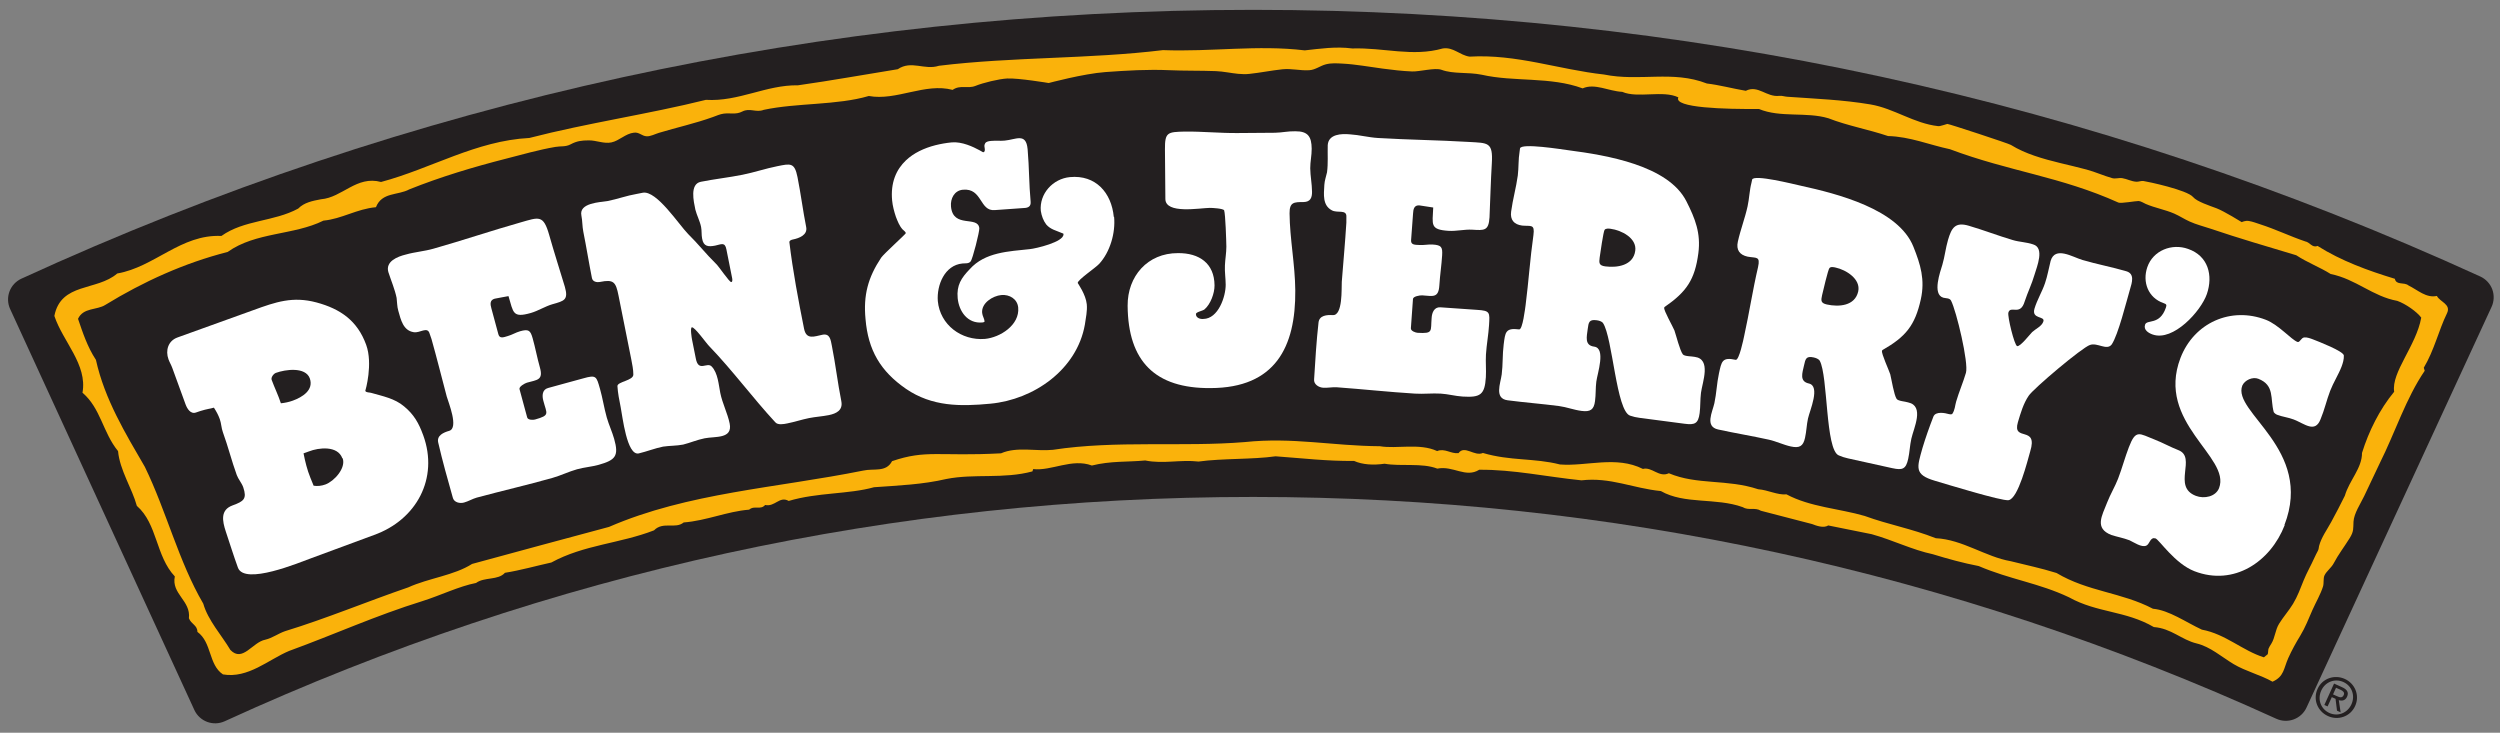
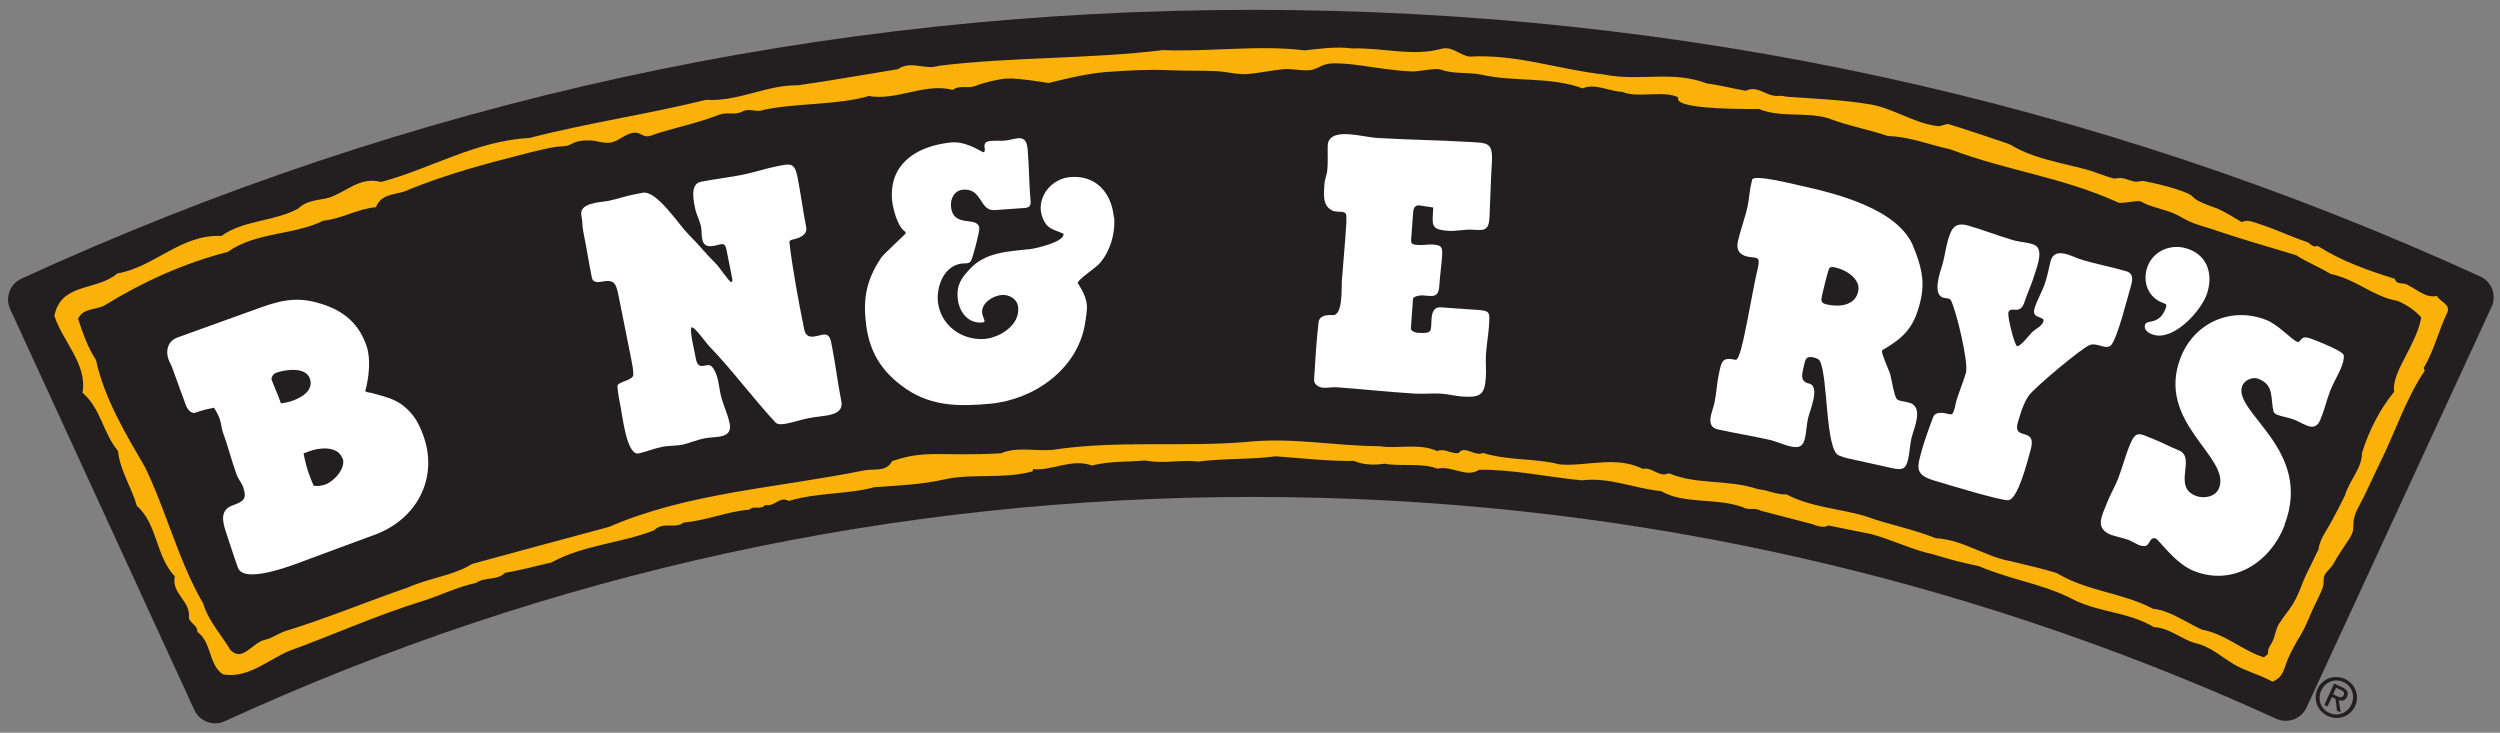
<svg xmlns="http://www.w3.org/2000/svg" xmlns:ns1="http://sodipodi.sourceforge.net/DTD/sodipodi-0.dtd" xmlns:ns2="http://www.inkscape.org/namespaces/inkscape" version="1.1" id="svg102" xml:space="preserve" width="290" height="85" viewBox="0 0 290 85" ns1:docname="baj.svg" ns2:version="1.0.2 (e86c870879, 2021-01-15)">
  <rect x="0" y="0" width="290" height="85" fill="#808080" stroke="none" />
  <defs id="defs106" />
  <g id="g110" ns2:groupmode="layer" ns2:label="PlainLogoColor" transform="matrix(1.333,0,0,-1.333,-264.993,568.474)">
    <path d="m 200.654,402.211 c -0.479,-0.223 -0.853,-0.623 -1.035,-1.116 -0.183,-0.497 -0.164,-1.045 0.057,-1.523 l 16.032,-34.896 c 0.459,-0.996 1.64,-1.437 2.639,-0.979 28.237,12.951 58.351,19.52 89.505,19.52 30.975,0 60.93,-6.492 89.031,-19.303 0.997,-0.454 2.174,-0.018 2.631,0.979 l 16.102,34.864 c 0.221,0.48 0.242,1.03 0.06,1.524 -0.186,0.496 -0.562,0.898 -1.043,1.119 -33.693,15.396 -69.619,23.205 -106.781,23.205 -37.317,0 -73.384,-7.869 -107.198,-23.395 z" style="fill:#231f20;fill-opacity:1;fill-rule:nonzero;stroke:none" id="path112" />
    <path d="m 235.624,388.585 c 1.369,-3.755 -0.595,-7.364 -4.281,-8.679 l -5.414,-2.002 c -1.096,-0.398 -5.86,-2.4 -6.43,-0.838 -0.38,1.045 -0.708,2.105 -1.052,3.132 -0.315,0.95 -0.482,1.893 0.584,2.282 0.992,0.359 1.267,0.579 0.931,1.579 -0.141,0.39 -0.429,0.699 -0.564,1.065 -0.446,1.225 -0.751,2.471 -1.207,3.724 -0.136,0.365 -0.138,0.777 -0.271,1.143 -0.131,0.366 -0.308,0.685 -0.509,0.995 -0.55,-0.111 -1.04,-0.23 -1.561,-0.42 -0.468,-0.17 -0.772,0.338 -0.906,0.703 l -1.16,3.183 c -0.095,0.26 -0.232,0.477 -0.326,0.736 -0.286,0.781 -0.029,1.616 0.78,1.907 l 6.631,2.389 c 1.932,0.703 3.4,1.211 5.462,0.66 2.097,-0.564 3.566,-1.596 4.326,-3.682 0.608,-1.666 -0.058,-3.981 -0.074,-4.014 0.058,-0.157 0.371,-0.129 0.505,-0.172 0.99,-0.287 2.066,-0.484 2.885,-1.191 0.846,-0.697 1.27,-1.458 1.64,-2.475 l 0.01,-0.026 m -9.864,4.942 c -0.38,1.043 -2.147,0.783 -2.955,0.488 -0.208,-0.076 -0.446,-0.398 -0.369,-0.608 0.246,-0.675 0.572,-1.327 0.802,-2.039 0.341,0.035 0.699,0.106 1.037,0.23 0.81,0.295 1.855,0.912 1.474,1.956 l 0.011,-0.026 m 2.826,-6.944 c -0.41,1.12 -2.055,0.933 -2.907,0.596 l -0.469,-0.169 c 0.143,-0.721 0.312,-1.426 0.595,-2.121 l 0.283,-0.695 c 0.343,-0.053 0.686,-0.016 1.026,0.109 0.755,0.274 1.812,1.427 1.498,2.287 l -0.025,-0.007 z" style="fill:#ffffff;fill-opacity:1;fill-rule:nonzero;stroke:none" id="path114" />
-     <path d="m 251.001,392.648 c 0.235,-0.828 0.362,-1.685 0.595,-2.514 0.182,-0.637 0.47,-1.251 0.644,-1.865 0.423,-1.494 0.118,-1.841 -1.352,-2.258 -0.614,-0.171 -1.267,-0.214 -1.881,-0.387 -0.72,-0.203 -1.404,-0.541 -2.125,-0.746 -2.189,-0.619 -4.411,-1.129 -6.608,-1.721 -0.373,-0.107 -0.718,-0.321 -1.091,-0.424 -0.372,-0.109 -0.896,0.006 -0.989,0.437 -0.446,1.579 -0.9,3.181 -1.266,4.779 -0.145,0.622 0.472,0.882 0.954,1.02 0.852,0.24 -0.062,2.463 -0.214,2.993 -0.441,1.664 -0.856,3.336 -1.324,4.995 l -0.163,0.471 c -0.188,0.668 -0.842,0.022 -1.392,0.127 -0.908,0.145 -1.111,1.07 -1.337,1.871 -0.107,0.371 -0.097,0.75 -0.144,1.113 -0.158,0.764 -0.473,1.481 -0.719,2.248 -0.265,0.933 0.8,1.35 1.528,1.526 0.775,0.222 1.595,0.278 2.395,0.507 2.538,0.717 5.037,1.566 7.573,2.284 1.605,0.454 1.994,0.708 2.507,-1.11 0.423,-1.495 0.907,-3.002 1.357,-4.49 0.326,-1.148 -0.056,-1.227 -1.072,-1.514 -0.64,-0.182 -1.25,-0.582 -1.89,-0.764 -1.601,-0.455 -1.509,0.035 -1.943,1.467 -0.381,-0.078 -0.799,-0.137 -1.206,-0.225 -0.427,-0.12 -0.384,-0.484 -0.286,-0.829 l 0.615,-2.278 c 0.113,-0.4 0.474,-0.243 0.821,-0.141 0.373,0.105 0.689,0.31 1.062,0.415 0.749,0.21 0.902,0.08 1.098,-0.614 0.234,-0.829 0.388,-1.68 0.629,-2.533 0.317,-1.118 -0.241,-1.077 -1.124,-1.326 -0.187,-0.054 -0.71,-0.345 -0.65,-0.561 l 0.668,-2.464 c 0.067,-0.241 0.524,-0.226 0.683,-0.182 1.337,0.376 1.018,0.489 0.727,1.618 -0.128,0.455 -0.105,0.983 0.404,1.123 1.013,0.289 2.062,0.557 3.08,0.844 1.121,0.316 1.132,0.176 1.442,-0.918 l -0.009,0.023 z" style="fill:#ffffff;fill-opacity:1;fill-rule:nonzero;stroke:none" id="path116" />
    <path d="m 272.007,391.547 c 0.158,-0.789 -0.436,-1.076 -1.088,-1.209 -0.572,-0.115 -1.161,-0.146 -1.731,-0.26 -0.627,-0.127 -1.236,-0.334 -1.891,-0.463 -0.298,-0.06 -0.815,-0.164 -1.039,0.104 -1.988,2.15 -3.701,4.496 -5.737,6.609 -0.244,0.233 -1.272,1.699 -1.518,1.65 -0.164,-0.033 -0.012,-0.938 0.015,-1.076 l 0.321,-1.604 c 0.23,-1.284 0.993,-0.284 1.396,-0.738 0.538,-0.569 0.597,-1.581 0.739,-2.288 0.185,-0.924 0.636,-1.768 0.818,-2.666 0.271,-1.361 -1.253,-1.1 -2.18,-1.285 -0.653,-0.131 -1.253,-0.393 -1.87,-0.547 -0.574,-0.112 -1.173,-0.092 -1.748,-0.178 -0.707,-0.143 -1.389,-0.417 -2.118,-0.592 -1.034,-0.209 -1.409,3.229 -1.567,4.016 -0.121,0.6 -0.251,1.254 -0.284,1.838 -0.022,0.395 1.404,0.481 1.384,1.016 0,0.423 -0.095,0.885 -0.18,1.322 l -1.111,5.555 c -0.233,1.17 -0.423,1.415 -1.594,1.18 -0.3,-0.06 -0.654,0.013 -0.718,0.336 -0.267,1.336 -0.479,2.68 -0.752,4.041 -0.093,0.464 -0.069,0.92 -0.167,1.408 -0.218,1.091 1.611,1.145 2.294,1.254 0.846,0.168 1.663,0.472 2.512,0.615 l 0.544,0.107 c 1.203,0.213 3.129,-2.771 3.944,-3.598 0.846,-0.824 1.568,-1.754 2.414,-2.578 0.238,-0.203 1.175,-1.629 1.339,-1.6 0.135,0.03 0.086,0.273 0.071,0.355 l -0.5,2.504 c -0.131,0.653 -0.454,0.422 -0.968,0.316 -0.598,-0.119 -1.028,-0.092 -1.144,0.621 -0.065,0.326 -0.021,0.674 -0.088,1 -0.104,0.52 -0.371,1.002 -0.5,1.514 -0.143,0.707 -0.501,2.223 0.479,2.418 1.198,0.239 2.416,0.369 3.615,0.609 1.035,0.207 2.014,0.543 3.048,0.749 1.144,0.229 1.491,0.328 1.748,-0.95 0.287,-1.443 0.469,-2.907 0.756,-4.352 0.135,-0.679 -0.598,-0.968 -1.172,-1.081 -0.134,-0.03 -0.291,-0.087 -0.291,-0.229 0.297,-2.486 0.791,-5.105 1.277,-7.528 0.201,-1.006 0.898,-0.67 1.605,-0.528 0.655,0.129 0.713,-0.451 0.816,-0.971 0.316,-1.574 0.501,-3.209 0.823,-4.816 z" style="fill:#ffffff;fill-opacity:1;fill-rule:nonzero;stroke:none" id="path118" />
-     <path d="m 312.815,411.799 c 0.007,-0.666 0.149,-1.33 0.155,-2.024 0.006,-0.499 -0.131,-0.889 -0.742,-0.895 -0.832,-0.003 -1.22,-0.009 -1.214,-0.979 0.019,-2.221 0.479,-4.438 0.498,-6.713 0.042,-4.914 -1.733,-8.481 -7.367,-8.498 -4.833,-0.041 -7.183,2.33 -7.222,7.16 -0.021,2.579 1.739,4.592 4.377,4.585 1.859,0.017 3.169,-0.89 3.185,-2.804 0.006,-0.693 -0.347,-1.643 -0.872,-2.092 -0.165,-0.139 -0.772,-0.225 -0.746,-0.42 0.002,-0.333 0.393,-0.44 0.642,-0.412 1.305,0.011 1.955,1.959 1.947,2.984 -0.004,0.557 -0.094,1.11 -0.067,1.667 0.021,0.555 0.128,1.109 0.125,1.64 -0.006,0.498 -0.079,2.803 -0.192,3.16 -0.085,0.165 -1.029,0.215 -1.252,0.213 -0.86,-0.009 -3.853,-0.56 -3.863,0.772 l -0.037,4.331 c -0.011,1.499 0.239,1.499 1.738,1.539 1.527,0.014 3.053,-0.141 4.58,-0.129 l 3.248,0.025 c 0.582,0.006 1.162,0.146 1.774,0.129 1.107,0.009 1.42,-0.465 1.429,-1.517 0.006,-0.583 -0.13,-1.14 -0.126,-1.724 z" style="fill:#ffffff;fill-opacity:1;fill-rule:nonzero;stroke:none" id="path120" />
    <path d="m 328.375,398.184 c -0.052,-0.861 -0.216,-1.711 -0.27,-2.57 -0.039,-0.664 0.031,-1.34 -0.008,-1.975 -0.093,-1.553 -0.498,-1.777 -2.02,-1.686 -0.639,0.039 -1.266,0.217 -1.902,0.256 -0.75,0.046 -1.508,-0.049 -2.256,0 -2.271,0.139 -4.535,0.388 -6.809,0.553 -0.389,0.021 -0.781,-0.066 -1.171,-0.041 -0.387,0.024 -0.841,0.301 -0.788,0.742 0.101,1.635 0.199,3.299 0.383,4.928 0.066,0.637 0.738,0.678 1.238,0.65 0.888,-0.059 0.754,2.342 0.787,2.898 0.133,1.716 0.292,3.428 0.398,5.146 l 0.002,0.503 c 0.041,0.69 -0.788,0.297 -1.273,0.577 -0.811,0.436 -0.693,1.375 -0.645,2.207 0.021,0.389 0.158,0.741 0.234,1.098 0.103,0.771 0.039,1.557 0.061,2.361 0.059,0.971 1.203,1.012 1.947,0.939 0.805,-0.051 1.6,-0.266 2.428,-0.316 2.633,-0.16 5.275,-0.184 7.904,-0.343 1.664,-0.101 2.115,0.009 2,-1.874 -0.093,-1.549 -0.133,-3.134 -0.201,-4.687 -0.073,-1.189 -0.457,-1.14 -1.51,-1.075 -0.666,0.037 -1.371,-0.141 -2.039,-0.102 -1.658,0.104 -1.41,0.531 -1.35,2.031 -0.387,0.051 -0.797,0.131 -1.213,0.186 -0.445,0.027 -0.521,-0.33 -0.54,-0.689 l -0.174,-2.356 c -0.022,-0.414 0.367,-0.382 0.728,-0.403 0.389,-0.025 0.756,0.064 1.145,0.041 0.772,-0.048 0.873,-0.223 0.83,-0.94 -0.051,-0.856 -0.187,-1.71 -0.241,-2.6 -0.069,-1.163 -0.586,-0.937 -1.499,-0.883 -0.196,0.011 -0.784,-0.087 -0.797,-0.312 l -0.183,-2.55 c -0.017,-0.249 0.423,-0.386 0.584,-0.397 1.388,-0.081 1.123,0.131 1.222,1.29 0.027,0.472 0.227,0.959 0.751,0.93 1.052,-0.064 2.132,-0.159 3.185,-0.222 1.166,-0.072 1.128,-0.209 1.059,-1.345 l 0.002,0.028 z" style="fill:#ffffff;fill-opacity:1;fill-rule:nonzero;stroke:none" id="path122" />
-     <path d="m 345.402,389.585 -3.936,0.517 c -0.275,0.031 -0.545,0.098 -0.813,0.188 -1.212,0.384 -1.521,6.804 -2.362,8.06 -0.118,0.156 -0.363,0.22 -0.559,0.244 -0.659,0.087 -0.696,-0.188 -0.772,-0.767 -0.083,-0.661 -0.294,-1.416 0.56,-1.53 1.045,-0.135 0.281,-2.329 0.189,-3.047 -0.072,-0.551 -0.035,-1.113 -0.113,-1.692 -0.095,-0.744 -0.404,-0.956 -1.174,-0.854 -0.66,0.083 -1.297,0.335 -1.957,0.423 -1.489,0.193 -2.985,0.307 -4.472,0.501 -1.184,0.153 -0.622,1.454 -0.517,2.251 0.111,0.854 0.058,1.73 0.172,2.608 0.137,1.046 0.137,1.464 1.347,1.31 0.303,-0.042 0.522,1.863 0.56,2.11 0.262,2.035 0.391,4.063 0.682,6.095 0.131,0.991 -0.21,0.758 -0.982,0.83 -0.713,0.094 -1.055,0.5 -0.959,1.217 0.137,1.045 0.441,2.099 0.58,3.141 0.086,0.689 0.04,1.4 0.157,2.082 l 0.036,0.273 c 0.094,0.495 3.629,-0.084 4.26,-0.164 3.223,-0.422 8.646,-1.299 10.225,-4.447 0.758,-1.497 1.261,-2.766 1.035,-4.501 -0.303,-2.31 -1.028,-3.364 -2.934,-4.682 -0.031,-0.026 -0.037,-0.05 -0.039,-0.079 -0.035,-0.247 0.742,-1.607 0.89,-1.963 0.163,-0.473 0.472,-1.743 0.733,-2.084 0.146,-0.186 0.791,-0.162 1.038,-0.219 1.459,-0.193 0.665,-2.188 0.54,-3.125 -0.076,-0.604 -0.041,-1.197 -0.117,-1.773 -0.12,-0.91 -0.42,-1.037 -1.297,-0.923 m -6.432,16.965 c -0.165,0.022 -0.441,0.058 -0.545,-0.097 -0.104,-0.156 -0.382,-2.076 -0.426,-2.406 -0.061,-0.468 -0.065,-0.692 0.488,-0.767 1.044,-0.136 2.443,0.074 2.61,1.366 0.147,1.102 -1.219,1.784 -2.128,1.903 z" style="fill:#ffffff;fill-opacity:1;fill-rule:nonzero;stroke:none" id="path124" />
    <path d="m 363.475,385.719 -3.875,0.857 c -0.273,0.057 -0.535,0.146 -0.795,0.258 -1.172,0.484 -0.924,6.911 -1.654,8.236 -0.105,0.166 -0.346,0.246 -0.535,0.289 -0.649,0.141 -0.709,-0.128 -0.833,-0.699 -0.144,-0.652 -0.419,-1.385 0.419,-1.57 1.032,-0.225 0.082,-2.349 -0.074,-3.053 -0.119,-0.539 -0.129,-1.107 -0.257,-1.677 -0.159,-0.731 -0.483,-0.917 -1.242,-0.749 -0.652,0.143 -1.267,0.45 -1.917,0.592 -1.463,0.324 -2.945,0.563 -4.406,0.885 -1.168,0.258 -0.498,1.503 -0.322,2.289 0.184,0.843 0.206,1.715 0.396,2.585 0.227,1.03 0.262,1.449 1.457,1.187 0.297,-0.069 0.683,1.811 0.734,2.055 0.444,2.004 0.744,4.014 1.211,6.01 0.215,0.98 -0.142,0.774 -0.908,0.914 -0.703,0.153 -1.006,0.592 -0.85,1.297 0.225,1.027 0.623,2.052 0.848,3.08 0.15,0.677 0.164,1.386 0.34,2.057 l 0.057,0.271 c 0.139,0.48 3.612,-0.396 4.234,-0.533 3.172,-0.697 8.502,-2.042 9.801,-5.313 0.623,-1.559 1.02,-2.866 0.643,-4.573 -0.504,-2.279 -1.319,-3.264 -3.334,-4.412 -0.03,-0.021 -0.037,-0.049 -0.045,-0.076 -0.055,-0.246 0.6,-1.666 0.719,-2.034 0.119,-0.482 0.32,-1.775 0.553,-2.14 0.127,-0.198 0.773,-0.227 1.01,-0.31 1.438,-0.313 0.477,-2.233 0.273,-3.156 -0.133,-0.595 -0.148,-1.188 -0.275,-1.757 -0.195,-0.896 -0.504,-1 -1.371,-0.809 m -4.938,17.457 c -0.16,0.037 -0.434,0.098 -0.547,-0.048 -0.121,-0.143 -0.564,-2.037 -0.638,-2.36 -0.103,-0.461 -0.122,-0.684 0.421,-0.805 1.031,-0.227 2.441,-0.138 2.725,1.137 0.236,1.082 -1.066,1.882 -1.961,2.076 z" style="fill:#ffffff;fill-opacity:1;fill-rule:nonzero;stroke:none" id="path126" />
    <path d="m 384.158,401.312 c -0.328,-1.116 -1.03,-3.978 -1.598,-4.824 -0.429,-0.567 -1.244,0.192 -1.894,-0.046 -0.671,-0.208 -4.912,-3.789 -5.331,-4.418 -0.459,-0.674 -0.701,-1.502 -0.938,-2.301 -0.519,-1.756 1.782,-0.234 1.07,-2.544 -0.233,-0.798 -1.042,-4.119 -1.89,-4.245 -0.602,-0.082 -5.484,1.419 -6.417,1.695 -1.81,0.535 -1.542,1.146 -1.073,2.832 0.271,0.906 0.604,1.846 0.959,2.757 0.197,0.464 0.992,0.313 1.363,0.204 0.077,-0.022 0.193,-0.027 0.267,0.01 0.242,0.336 0.243,0.736 0.347,1.085 0.25,0.852 0.607,1.67 0.85,2.497 0.254,0.852 -0.833,5.398 -1.295,6.287 -0.13,0.24 -0.436,0.188 -0.677,0.256 -0.985,0.293 -0.253,2.276 -0.08,2.861 0.212,0.72 0.284,1.451 0.494,2.168 0.308,1.039 0.614,1.586 1.812,1.23 1.279,-0.375 2.551,-0.869 3.828,-1.246 0.584,-0.175 1.193,-0.177 1.77,-0.377 1.012,-0.301 0.33,-1.922 0.116,-2.639 -0.231,-0.8 -0.595,-1.533 -0.855,-2.324 -0.387,-1.305 -1.224,-0.305 -1.419,-0.969 -0.093,-0.321 0.521,-2.845 0.76,-2.917 0.266,-0.078 1.116,1.03 1.318,1.229 0.318,0.286 0.847,0.506 0.971,0.928 0.143,0.48 -1.05,0.168 -0.778,1.1 0.23,0.773 0.671,1.484 0.917,2.219 0.217,0.631 0.324,1.293 0.489,1.938 0.386,1.308 1.892,0.34 2.772,0.08 1.252,-0.369 2.568,-0.614 3.816,-0.981 0.748,-0.221 0.493,-0.985 0.319,-1.572 l 0.007,0.026 z" style="fill:#ffffff;fill-opacity:1;fill-rule:nonzero;stroke:none" id="path128" />
    <path d="m 386.137,397.347 c -0.387,0.132 -0.826,0.409 -0.674,0.866 0.17,0.479 1.275,-0.08 1.807,1.468 0.088,0.253 0.057,0.313 -0.195,0.401 -1.344,0.459 -1.862,1.834 -1.418,3.131 0.502,1.461 2.146,2.092 3.549,1.587 1.752,-0.604 2.188,-2.306 1.635,-3.923 -0.517,-1.504 -2.927,-4.141 -4.703,-3.53 z" style="fill:#ffffff;fill-opacity:1;fill-rule:nonzero;stroke:none" id="path130" />
    <path d="m 397.615,380.771 c -1.232,-3.186 -4.414,-5.346 -7.859,-4.016 -1.707,0.661 -3.052,2.729 -3.385,2.855 -0.027,0.014 -0.175,0.012 -0.203,0.019 -0.316,-0.115 -0.325,-0.529 -0.611,-0.655 -0.419,-0.165 -1.049,0.288 -1.451,0.472 -0.518,0.199 -1.077,0.297 -1.576,0.459 -1.502,0.584 -0.811,1.684 -0.371,2.822 0.281,0.725 0.68,1.373 0.951,2.071 0.35,0.907 0.597,1.854 0.946,2.757 0.608,1.581 0.897,1.173 2.243,0.653 0.701,-0.272 1.334,-0.634 2.059,-0.917 1.629,-0.631 -0.574,-3.17 1.523,-3.979 0.727,-0.28 1.728,-0.074 2.02,0.675 1.049,2.721 -5.516,5.675 -3.357,11.326 1.178,3.057 4.385,4.496 7.438,3.316 1.11,-0.433 2.195,-1.713 2.739,-1.923 0.208,-0.079 0.322,0.377 0.601,0.392 0.242,0.025 0.555,-0.095 0.762,-0.174 0.465,-0.181 2.64,-1.023 2.676,-1.395 0.018,-0.332 -0.09,-0.679 -0.195,-0.963 -0.28,-0.725 -0.715,-1.389 -0.994,-2.115 -0.311,-0.803 -0.492,-1.652 -0.837,-2.471 -0.482,-1.245 -1.396,-0.385 -2.33,-0.026 -0.47,0.183 -0.983,0.233 -1.45,0.414 -0.127,0.048 -0.24,0.149 -0.294,0.231 -0.323,1.168 0.101,2.342 -1.347,2.902 -0.492,0.189 -1.174,-0.115 -1.389,-0.594 -0.908,-2.328 6.223,-5.527 3.668,-12.131 l 0.025,-0.008 z" style="fill:#ffffff;fill-opacity:1;fill-rule:nonzero;stroke:none" id="path132" />
    <path d="m 294.432,403.482 c 0.961,1.037 1.445,2.701 1.313,4.111 l -0.028,-0.002 c -0.198,2.098 -1.575,3.671 -3.814,3.459 -1.489,-0.141 -2.675,-1.449 -2.536,-2.944 0.07,-0.44 0.218,-0.843 0.474,-1.181 0.375,-0.438 0.884,-0.53 1.409,-0.762 0.058,-0.019 0.086,-0.018 0.09,-0.072 0.065,-0.691 -2.446,-1.262 -2.917,-1.307 -1.849,-0.202 -3.907,-0.256 -5.244,-1.75 -0.736,-0.766 -1.151,-1.392 -1.046,-2.523 0.109,-1.133 0.854,-2.234 2.153,-2.111 0,0 0.193,0.017 0.186,0.1 -0.022,0.249 -0.184,0.457 -0.21,0.733 -0.08,0.857 0.921,1.482 1.667,1.554 0.718,0.066 1.4,-0.344 1.471,-1.09 0.14,-1.518 -1.568,-2.602 -2.895,-2.728 -2.048,-0.163 -3.907,1.223 -4.101,3.296 -0.104,1.384 0.595,3.124 2.144,3.268 0.247,0.025 0.533,-0.034 0.709,0.176 0.175,0.186 0.784,2.612 0.758,2.889 -0.107,1.134 -2.283,-0.047 -2.464,1.887 -0.065,0.689 0.288,1.396 1.033,1.467 1.715,0.161 1.435,-1.902 2.788,-1.772 0.858,0.078 1.691,0.103 2.518,0.179 0.392,0.011 0.631,0.145 0.591,0.56 -0.141,1.486 -0.125,2.989 -0.256,4.478 -0.004,0.033 -0.004,0.066 -0.008,0.096 -0.067,0.732 -0.327,0.932 -0.693,0.943 -0.355,0.008 -0.81,-0.164 -1.299,-0.21 -0.385,-0.037 -0.783,0.011 -1.169,-0.026 -0.195,-0.018 -0.442,-0.044 -0.536,-0.219 -0.05,-0.087 -0.068,-0.174 -0.062,-0.229 0.005,-0.066 0.024,-0.157 0.034,-0.252 0.014,-0.139 4.9e-4,-0.276 -0.15,-0.287 -0.009,0 -0.136,0.076 -0.332,0.186 -0.505,0.274 -1.501,0.755 -2.397,0.672 -0.485,-0.047 -0.959,-0.131 -1.416,-0.245 -0.997,-0.255 -1.892,-0.683 -2.563,-1.315 -0.856,-0.809 -1.351,-1.952 -1.205,-3.502 0.045,-0.469 0.174,-0.959 0.328,-1.417 0.149,-0.379 0.298,-0.781 0.578,-1.091 0.093,-0.101 0.27,-0.197 0.282,-0.334 -0.019,-0.088 -1.921,-1.801 -2.141,-2.127 -1.149,-1.724 -1.561,-3.27 -1.363,-5.342 0.228,-2.709 1.292,-4.535 3.528,-6.078 2.264,-1.544 4.715,-1.539 7.341,-1.288 3.787,0.356 7.526,2.967 8.219,6.88 0.083,0.592 0.222,1.191 0.166,1.771 -0.082,0.856 -0.783,1.823 -0.786,1.85 -0.051,0.249 1.546,1.317 1.851,1.653 z" style="fill:#ffffff;fill-opacity:1;fill-rule:nonzero;stroke:none" id="path134" />
    <path d="m 316.453,422.245 c 2.783,0.089 5.246,-0.751 7.894,0 0.927,0.142 1.466,-0.583 2.33,-0.711 4.111,0.237 7.772,-1.126 11.691,-1.555 3.123,-0.636 5.968,0.384 8.962,-0.784 1.062,-0.123 2.264,-0.444 3.388,-0.635 1.059,0.541 1.8,-0.58 2.927,-0.438 0.199,0.026 0.466,-0.067 0.672,-0.079 2.434,-0.174 4.845,-0.262 7.256,-0.67 2.042,-0.348 3.785,-1.657 5.889,-1.889 0.178,-0.021 0.732,0.19 0.793,0.194 0.132,0.007 5.324,-1.698 5.529,-1.826 0.639,-0.397 1.332,-0.696 2.041,-0.94 1.482,-0.512 3.03,-0.796 4.541,-1.204 0.758,-0.204 1.477,-0.532 2.225,-0.746 0.299,-0.085 0.579,0.042 0.879,-0.002 0.426,-0.067 0.81,-0.295 1.25,-0.313 0.18,-0.008 0.419,0.091 0.592,0.065 0.365,-0.053 3.814,-0.777 4.332,-1.4 0.33,-0.395 1.446,-0.752 2.037,-0.975 0.679,-0.26 2.193,-1.205 2.193,-1.205 0,0 0.307,0.152 0.607,0.102 0.344,-0.052 0.666,-0.186 0.994,-0.289 1.399,-0.453 2.597,-1.041 3.928,-1.492 0.396,-0.062 0.603,-0.59 1.066,-0.39 2.069,-1.308 4.397,-2.15 6.727,-2.861 0.137,-0.595 0.798,-0.256 1.197,-0.585 0.799,-0.393 1.537,-1.114 2.463,-0.908 0.271,-0.529 1.269,-0.721 0.876,-1.518 -0.719,-1.469 -1.099,-3.195 -2.015,-4.73 l 0.08,-0.266 c -1.639,-2.402 -2.553,-5.328 -3.92,-8.06 -0.451,-0.948 -0.899,-1.896 -1.347,-2.843 -0.302,-0.635 -0.892,-1.508 -0.929,-2.229 -0.031,-0.592 0.04,-0.829 -0.329,-1.423 -0.462,-0.745 -0.993,-1.429 -1.397,-2.202 -0.199,-0.381 -0.635,-0.69 -0.798,-1.047 -0.124,-0.268 -0.036,-0.674 -0.13,-0.973 -0.216,-0.682 -0.625,-1.376 -0.918,-2.035 -0.341,-0.775 -0.619,-1.518 -1.066,-2.248 -0.377,-0.615 -0.74,-1.273 -1.035,-1.932 -0.412,-0.919 -0.359,-1.611 -1.373,-2.063 -1.072,0.606 -2.308,0.891 -3.385,1.53 -1.023,0.614 -2.029,1.513 -3.218,1.799 -1.329,0.32 -2.198,1.31 -3.726,1.426 -2.469,1.438 -4.92,1.22 -7.386,2.591 -2.601,1.235 -5.124,1.548 -7.854,2.718 -1.332,0.254 -2.727,0.639 -3.989,1.028 -1.796,0.38 -3.462,1.227 -5.321,1.744 l -3.791,0.763 c -0.396,-0.27 -1.063,-0.01 -1.396,0.119 l -4.454,1.157 c -0.536,0.327 -1.062,-0.011 -1.596,0.319 -2.332,0.838 -5.046,0.217 -7.111,1.395 -2.459,0.246 -4.391,1.224 -6.911,0.934 -3.054,0.309 -5.912,0.947 -8.898,0.921 -1.186,-0.742 -2.257,0.376 -3.647,0.099 -1.332,0.52 -3.188,0.172 -4.585,0.426 -0.991,-0.143 -1.923,-0.083 -2.657,0.242 -2.388,-0.021 -4.379,0.227 -6.834,0.404 -1.988,-0.284 -4.645,-0.173 -6.699,-0.457 -1.592,0.186 -3.051,-0.227 -4.644,0.094 -1.527,-0.147 -2.987,-0.027 -4.641,-0.44 -1.733,0.649 -3.513,-0.493 -5.108,-0.31 l -0.064,-0.201 c -2.516,-0.682 -5.041,-0.176 -7.492,-0.66 -2.053,-0.482 -4.174,-0.568 -6.297,-0.718 -2.184,-0.618 -4.907,-0.442 -7.421,-1.193 -0.8,0.458 -1.189,-0.54 -2.052,-0.351 -0.396,-0.466 -0.93,-0.008 -1.391,-0.408 -1.923,-0.152 -3.707,-0.961 -5.697,-1.113 -0.725,-0.604 -1.792,0.119 -2.581,-0.687 -2.976,-1.154 -6.094,-1.247 -8.934,-2.798 -1.259,-0.277 -2.715,-0.687 -4.039,-0.896 -0.592,-0.67 -1.789,-0.347 -2.513,-0.885 -1.459,-0.278 -3.111,-1.088 -4.632,-1.566 -4.169,-1.297 -7.539,-2.852 -11.64,-4.35 -1.785,-0.745 -3.562,-2.419 -5.754,-2.041 -1.27,0.851 -0.954,2.778 -2.222,3.7 -0.005,0.596 -0.537,0.657 -0.741,1.187 0.186,1.528 -1.544,2.109 -1.225,3.638 -1.675,1.778 -1.501,4.566 -3.305,6.142 -0.413,1.523 -1.487,3.106 -1.635,4.764 -1.341,1.645 -1.491,3.705 -3.095,5.082 0.443,2.456 -1.698,4.431 -2.447,6.682 0.57,2.922 3.696,2.154 5.472,3.693 3.248,0.562 5.546,3.434 9.064,3.266 1.978,1.41 4.567,1.234 6.68,2.381 0.527,0.536 1.254,0.674 1.983,0.812 1.856,0.148 3.099,2.084 5.229,1.505 4.368,1.167 8.263,3.589 12.905,3.83 5.031,1.302 10.399,2.079 15.364,3.317 2.855,-0.174 5.23,1.309 8.018,1.266 2.981,0.423 5.63,0.91 8.68,1.4 1.187,0.808 2.323,-0.111 3.579,0.299 6.429,0.787 13.068,0.577 19.497,1.362 4.247,-0.159 8.221,0.472 12.34,-0.022 1.328,0.145 2.716,0.353 4.115,0.169 m -9.875,-2.214 c -0.656,0.061 -1.302,0.213 -1.976,0.24 -1.356,0.053 -2.715,0.019 -4.072,0.081 -1.864,0.081 -3.668,-0.028 -5.555,-0.165 -1.886,-0.138 -4.919,-0.952 -4.919,-0.952 0,0 -2.657,0.445 -3.618,0.394 -0.723,-0.039 -2.094,-0.373 -2.756,-0.643 -0.661,-0.271 -1.328,0.119 -1.987,-0.348 -2.394,0.64 -4.901,-0.975 -7.294,-0.531 -2.779,-0.82 -6.231,-0.584 -9.145,-1.206 -0.668,-0.267 -1.207,0.196 -1.866,-0.146 -0.552,-0.287 -1.024,-0.111 -1.607,-0.182 -0.322,-0.039 -0.654,-0.192 -0.959,-0.301 -1.553,-0.558 -3.125,-0.9 -4.698,-1.376 -0.31,-0.095 -0.737,-0.319 -1.062,-0.297 -0.43,0.03 -0.631,0.369 -1.096,0.317 -0.749,-0.082 -1.271,-0.703 -1.971,-0.85 -0.65,-0.134 -1.307,0.184 -1.954,0.178 -0.628,-0.002 -1.038,-0.049 -1.587,-0.342 -0.458,-0.242 -0.843,-0.141 -1.346,-0.229 -1.439,-0.248 -2.877,-0.662 -4.292,-1.025 -2.848,-0.728 -5.671,-1.575 -8.401,-2.666 -0.99,-0.542 -2.386,-0.223 -2.906,-1.553 -1.659,-0.146 -2.977,-1.021 -4.568,-1.168 -2.576,-1.283 -5.896,-0.981 -8.336,-2.726 -3.774,-0.963 -7.343,-2.585 -10.643,-4.606 -0.726,-0.47 -1.924,-0.216 -2.378,-1.214 0.408,-1.191 0.817,-2.449 1.557,-3.569 0.761,-3.442 2.576,-6.413 4.262,-9.32 1.892,-3.896 2.924,-8.201 5.081,-11.899 0.409,-1.453 1.616,-2.769 2.356,-4.024 1.072,-1.119 1.919,0.679 3.045,0.891 0.596,0.135 1.125,0.539 1.719,0.742 3.574,1.093 7.143,2.584 10.715,3.809 1.784,0.812 3.973,1.032 5.557,2.041 4.037,1.098 7.81,2.125 11.915,3.222 6.872,2.979 14.567,3.379 22.118,4.901 0.926,0.209 1.991,-0.18 2.513,0.82 2.978,1.021 4.09,0.396 9.482,0.682 1.388,0.608 3.053,0.158 4.509,0.305 5.501,0.844 11.344,0.231 16.714,0.675 4.175,0.438 7.567,-0.332 11.749,-0.362 1.461,-0.252 3.446,0.295 4.98,-0.421 0.66,0.271 1.197,-0.254 1.859,-0.182 0.523,0.735 1.393,-0.319 2.122,0.017 2.394,-0.709 4.448,-0.425 6.709,-1.002 2.325,-0.18 4.884,0.785 7.218,-0.388 0.794,0.206 1.397,-0.781 2.258,-0.376 2.463,-1.041 5.05,-0.488 7.777,-1.393 0.861,-0.062 1.66,-0.518 2.457,-0.443 2.066,-1.109 4.608,-1.237 6.803,-1.879 2.133,-0.775 4.058,-1.094 6.189,-1.938 2.324,-0.113 4.328,-1.62 6.52,-2 1.529,-0.385 2.525,-0.574 3.988,-1.026 2.737,-1.633 5.653,-1.675 8.391,-3.112 1.393,-0.12 2.859,-1.168 4.258,-1.819 2.062,-0.38 3.535,-1.829 5.398,-2.409 l 0.33,0.27 c 0.033,0.035 0.04,0.396 0.07,0.479 0.062,0.158 0.158,0.297 0.246,0.439 0.33,0.533 0.33,1.181 0.678,1.741 0.37,0.599 0.844,1.124 1.21,1.726 0.39,0.642 0.659,1.381 0.937,2.074 0.266,0.653 0.627,1.271 0.915,1.918 0.098,0.221 0.206,0.422 0.319,0.639 0.08,0.16 0.059,0.26 0.094,0.398 0.197,0.76 0.695,1.422 1.064,2.106 0.408,0.75 0.801,1.505 1.179,2.271 0.386,1.332 1.505,2.403 1.495,3.728 0.58,1.863 1.525,3.785 2.799,5.323 -0.264,1.698 1.916,3.993 2.356,6.453 -0.401,0.527 -1.356,1.196 -2.088,1.456 -2.128,0.381 -3.597,1.895 -5.794,2.337 -0.932,0.59 -1.998,0.979 -2.998,1.633 -2.498,0.751 -5.006,1.479 -7.467,2.315 -0.599,0.2 -1.23,0.357 -1.803,0.617 -0.46,0.205 -0.881,0.488 -1.34,0.689 -0.804,0.352 -1.684,0.495 -2.49,0.846 -0.176,0.078 -0.421,0.243 -0.615,0.252 -0.226,0.01 -1.547,-0.231 -1.755,-0.137 -5.062,2.278 -9.476,2.697 -14.67,4.646 -1.792,0.378 -3.458,1.094 -5.381,1.145 -1.729,0.582 -3.524,0.896 -5.19,1.547 -1.928,0.579 -4.18,0.029 -6.045,0.808 -2.919,-0.024 -7.472,0.091 -7.012,1.011 -1.337,0.651 -3.547,-0.105 -4.879,0.479 -1.193,0.057 -2.395,0.775 -3.451,0.303 -2.797,1.037 -5.976,0.546 -8.77,1.186 -1.261,0.252 -2.456,0.043 -3.52,0.433 -0.561,0.204 -1.901,-0.173 -2.555,-0.146 -0.854,0.033 -1.703,0.136 -2.55,0.247 -1.169,0.152 -2.333,0.377 -3.513,0.436 -0.489,0.025 -0.974,0.06 -1.448,-0.066 -0.492,-0.131 -0.9,-0.475 -1.425,-0.509 -0.797,-0.054 -1.516,0.163 -2.345,0.08 -0.964,-0.101 -1.917,-0.299 -2.882,-0.401 -0.315,-0.035 -0.625,-0.025 -0.935,0.004 z" style="fill:#fab20b;fill-opacity:1;fill-rule:nonzero;stroke:none" id="path136" />
    <path d="m 400.793,366.366 c 0.349,0.767 1.188,1.081 1.928,0.745 0.732,-0.332 1.047,-1.17 0.702,-1.937 -0.353,-0.775 -1.191,-1.087 -1.921,-0.757 -0.74,0.336 -1.061,1.171 -0.709,1.948 m 0.587,-2.218 c 0.88,-0.398 1.942,-0.055 2.364,0.88 0.423,0.932 -0.021,1.956 -0.902,2.354 -0.89,0.4 -1.953,0.056 -2.37,-0.87 -0.427,-0.937 0.017,-1.962 0.908,-2.364 m 0.333,1.648 0.324,-0.146 0.127,-1.032 0.314,-0.142 -0.157,1.057 c 0.29,-0.086 0.565,-0.033 0.718,0.297 0.164,0.367 0.018,0.631 -0.424,0.827 l -0.707,0.321 -0.844,-1.863 0.282,-0.126 0.366,0.808 m 0.107,0.238 0.26,0.578 0.389,-0.175 c 0.194,-0.087 0.387,-0.227 0.281,-0.456 -0.133,-0.288 -0.352,-0.208 -0.593,-0.099 l -0.337,0.151 z" style="fill:#231f20;fill-opacity:1;fill-rule:nonzero;stroke:none" id="path138" />
  </g>
</svg>